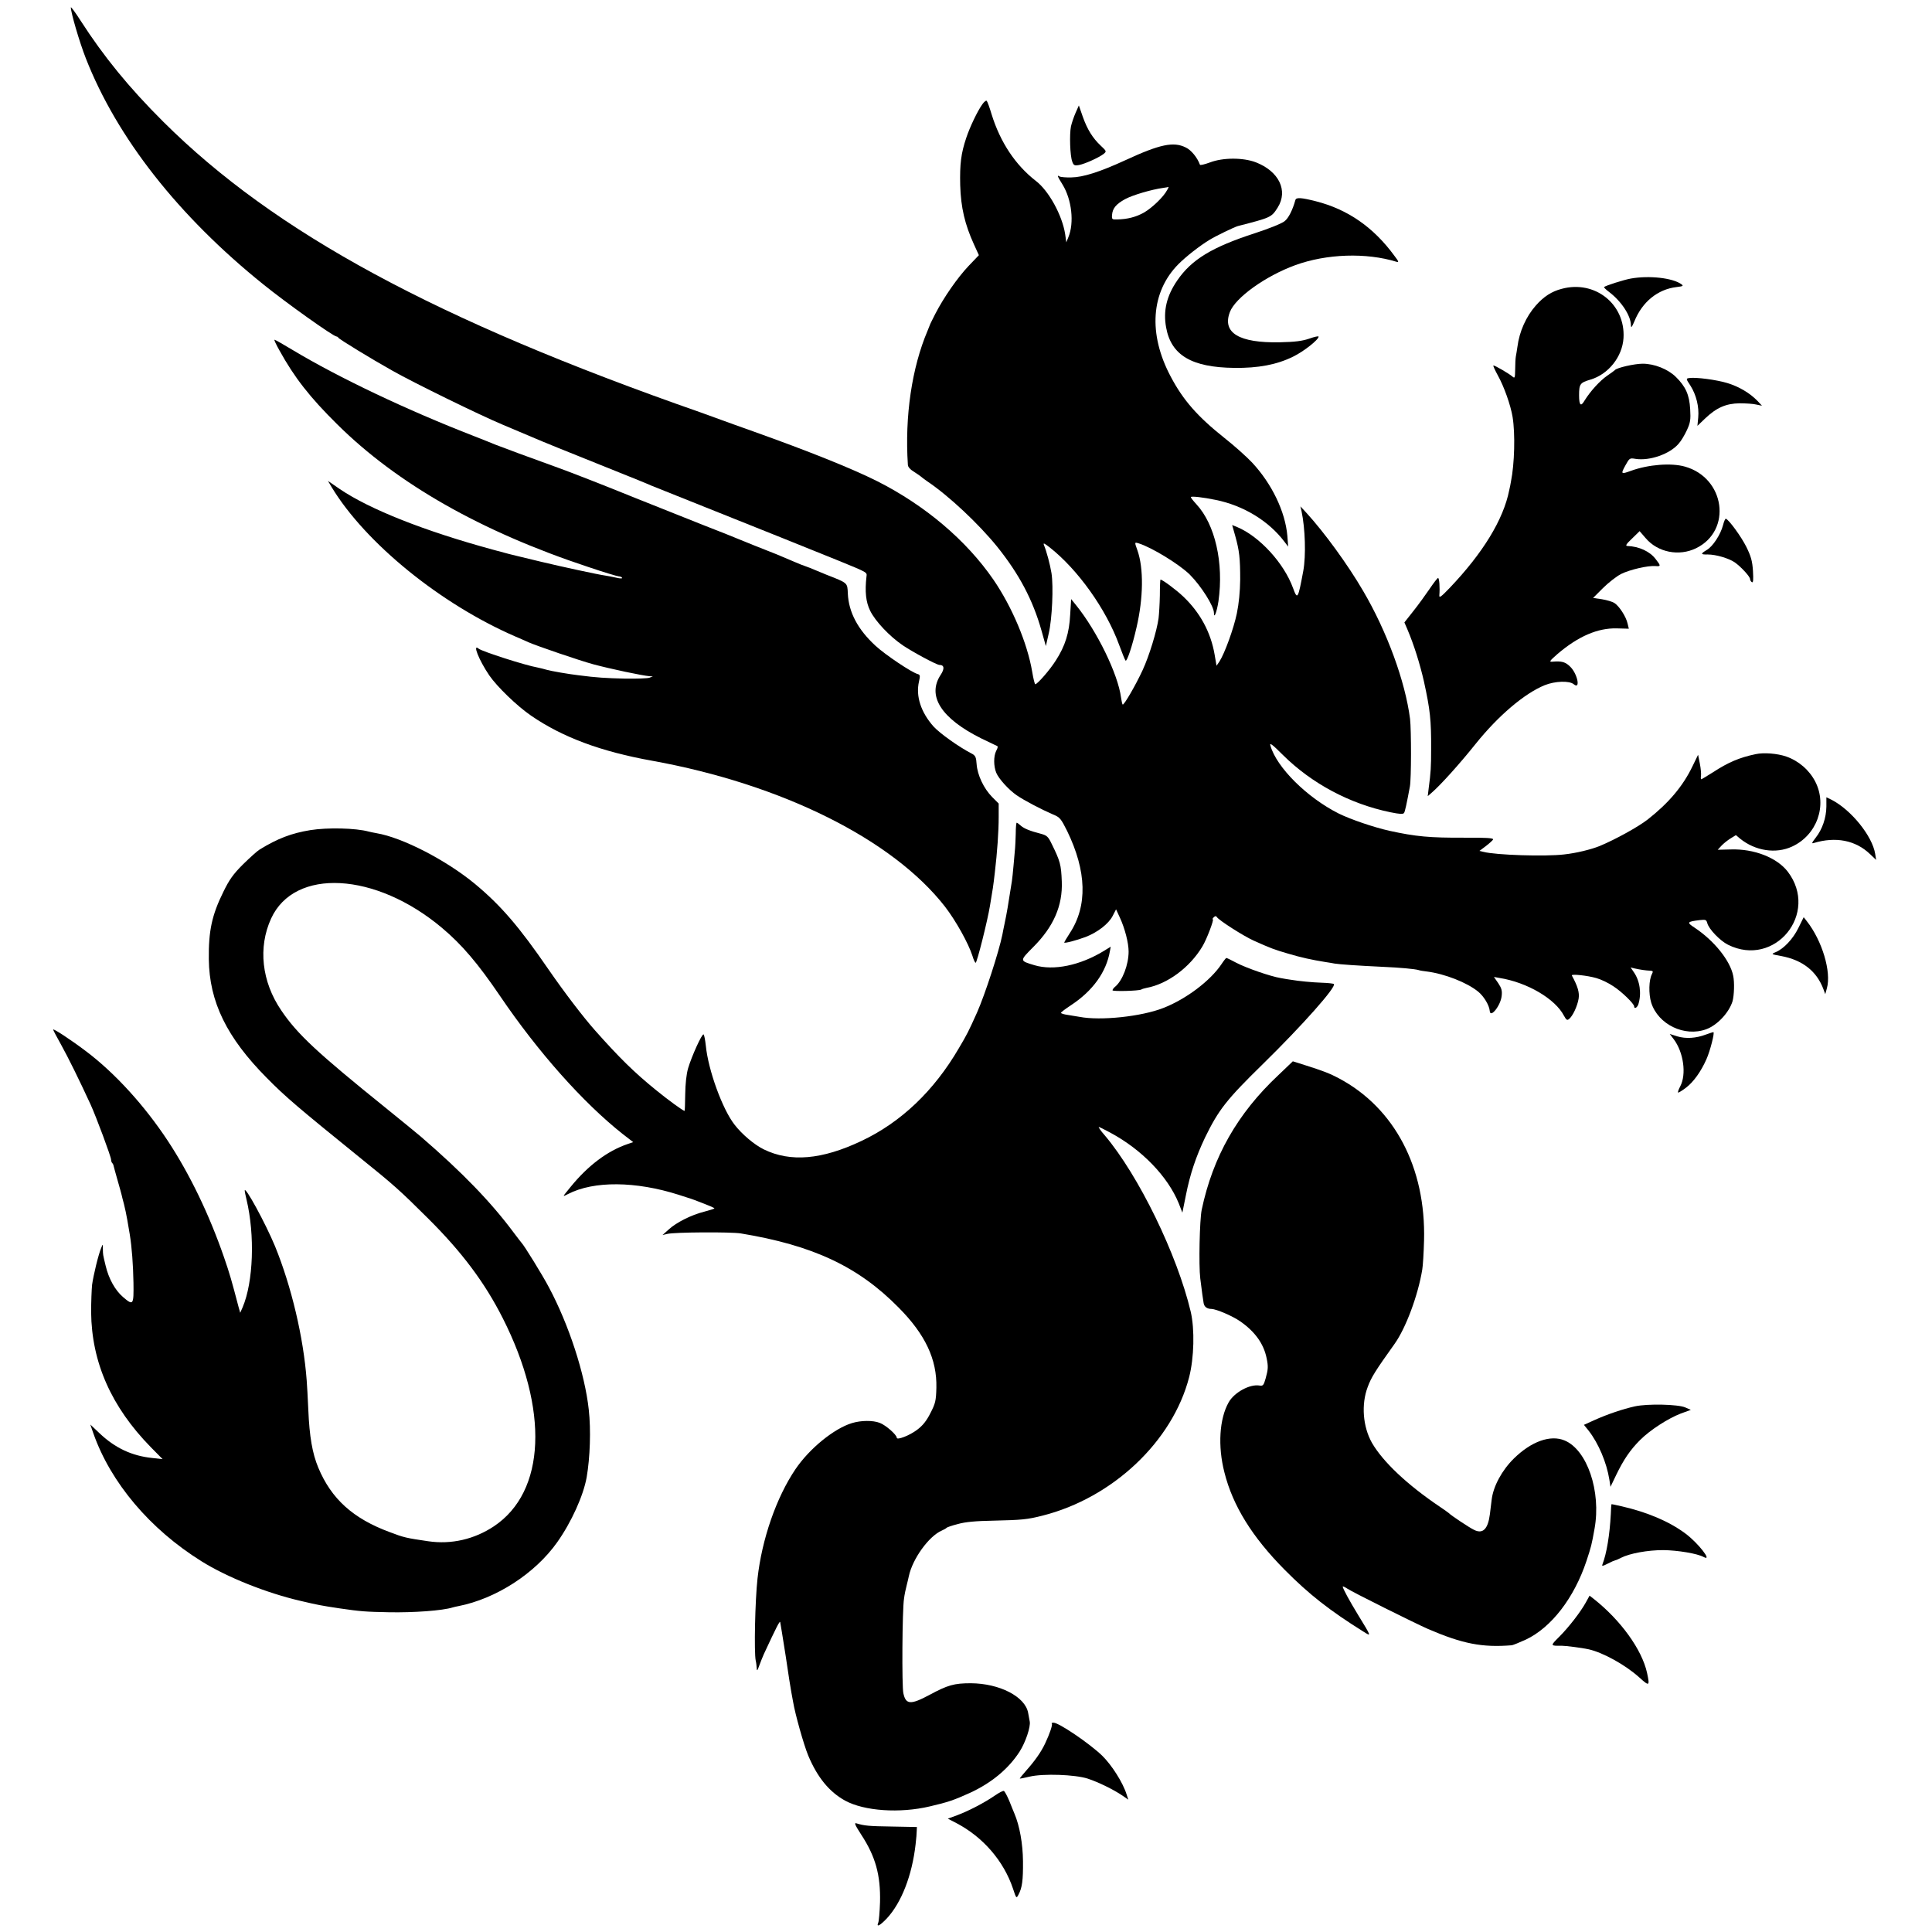
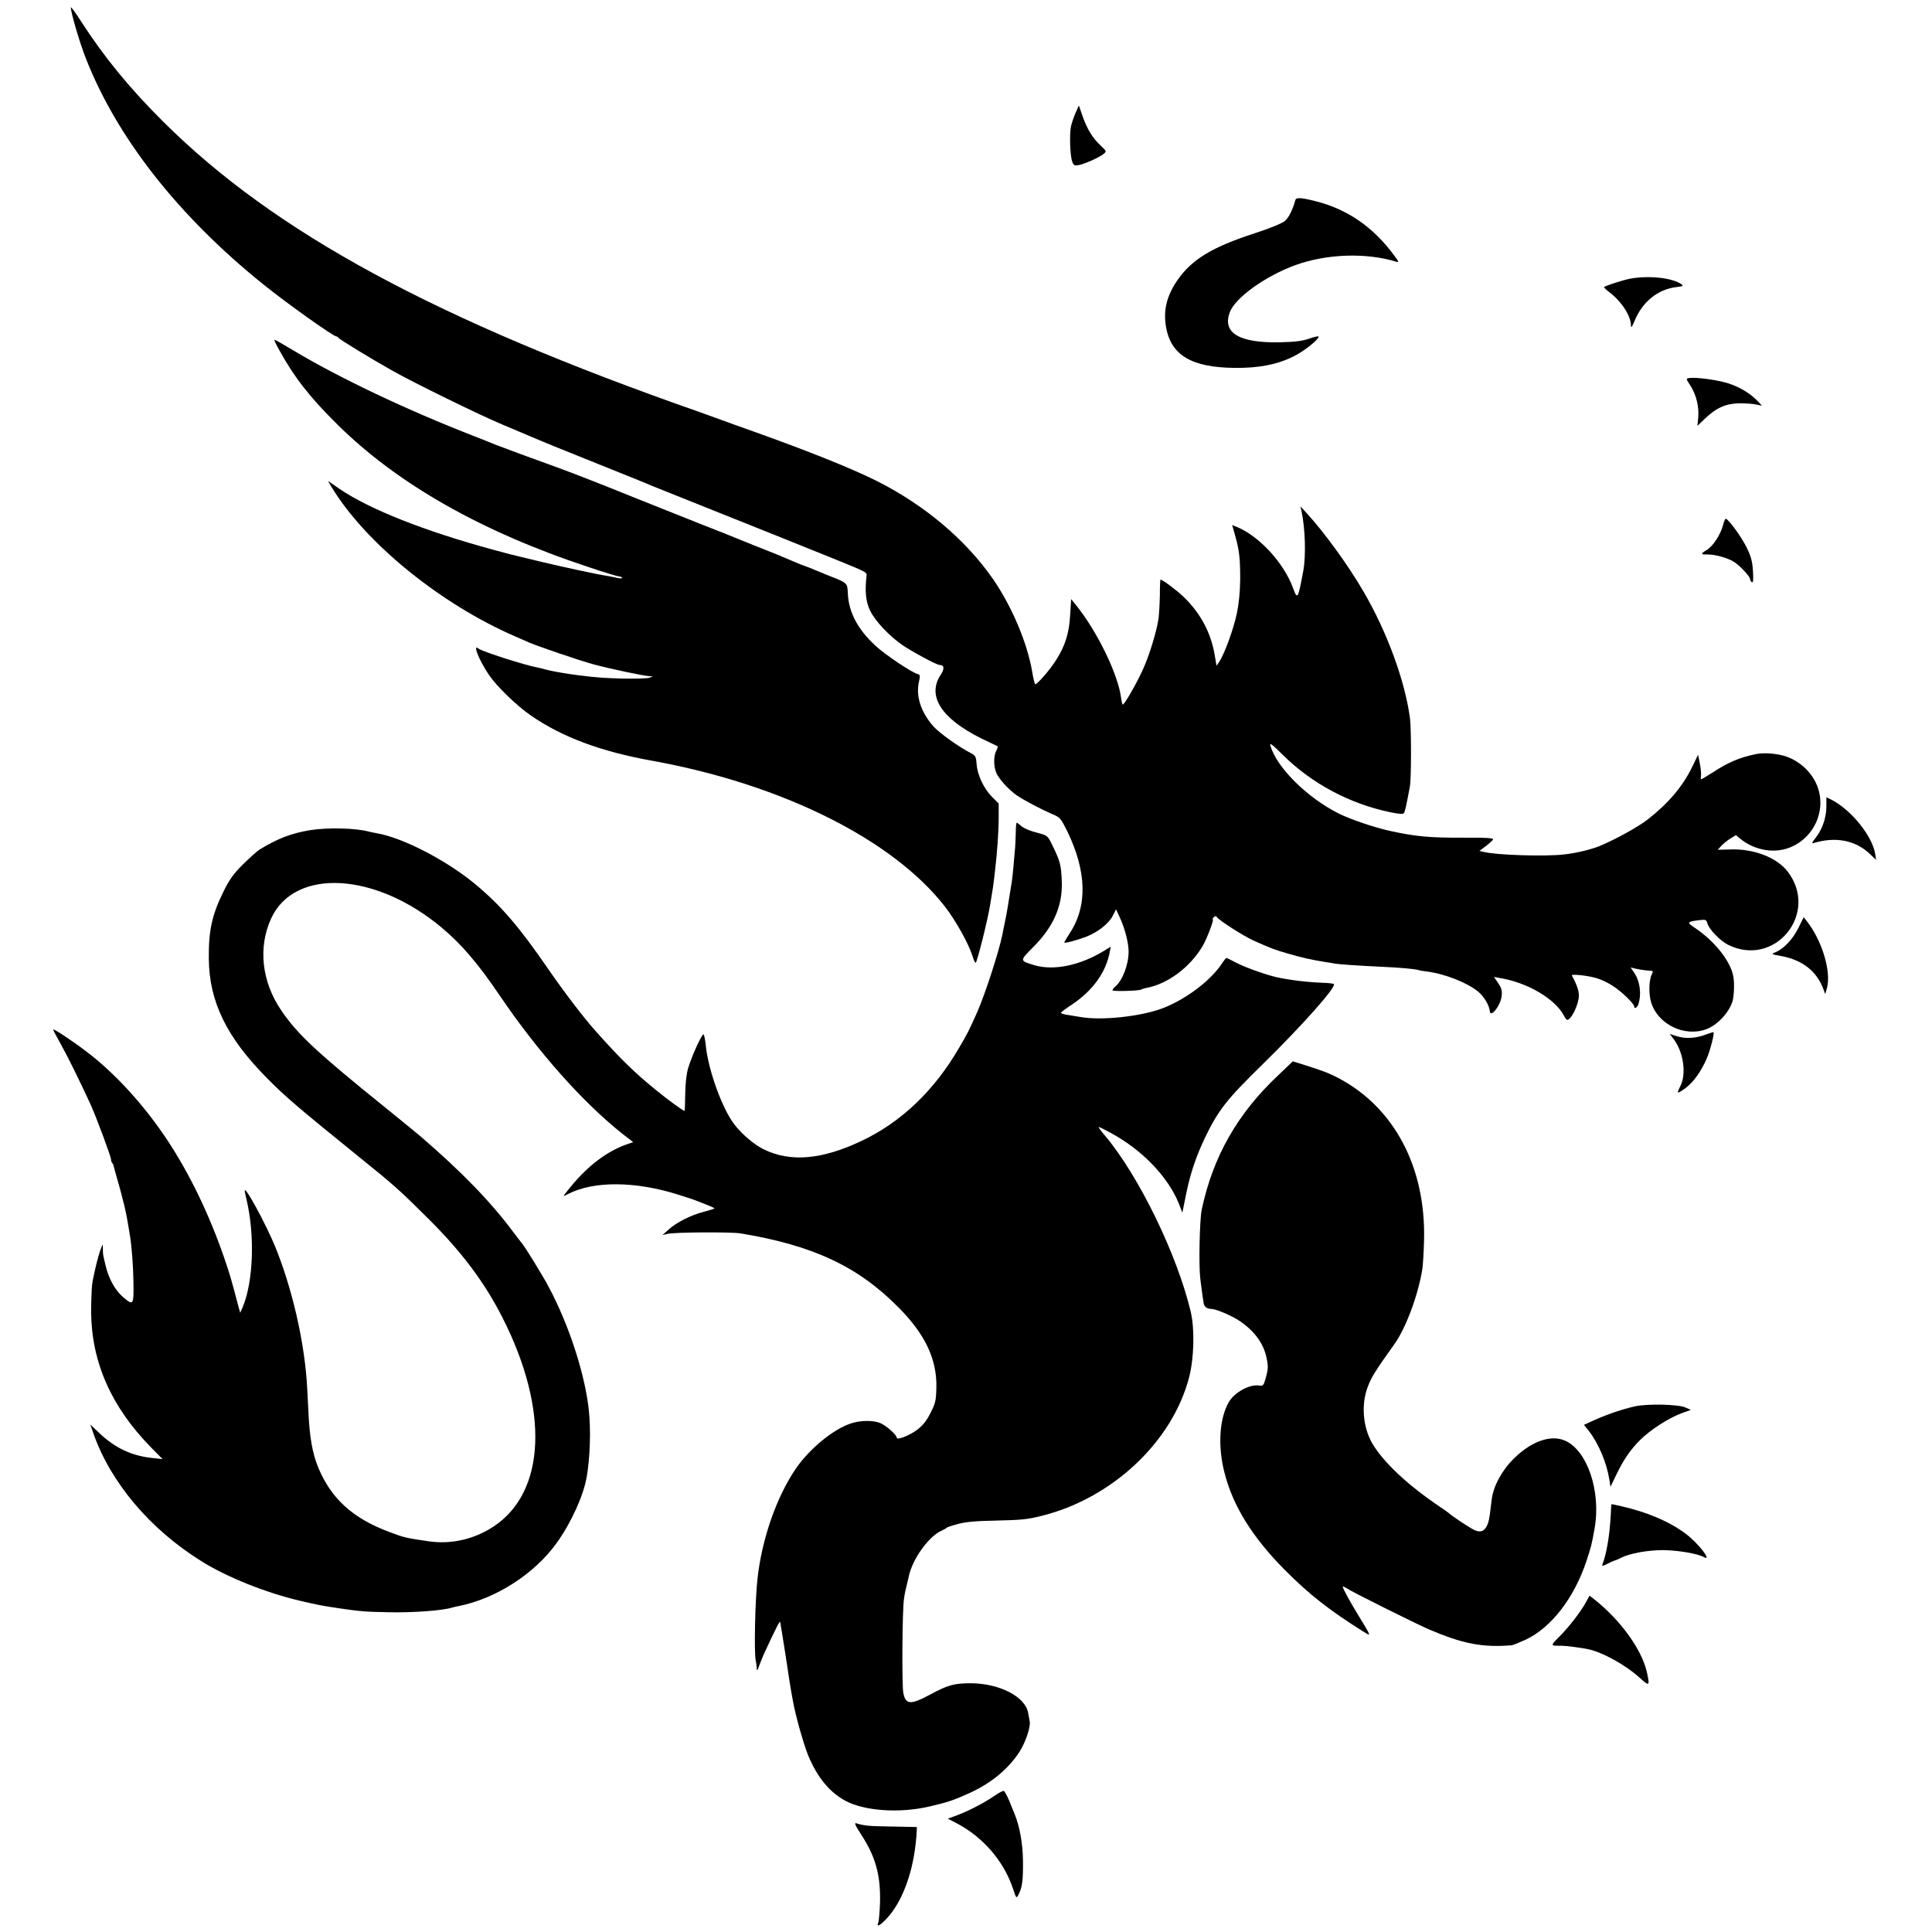
<svg xmlns="http://www.w3.org/2000/svg" version="1.0" width="1200pt" height="1200pt" viewBox="0 0 1200 1200" preserveAspectRatio="xMidYMid meet">
  <g transform="translate(0,1200) scale(0.1,-0.1)" fill="#000000" stroke="none">
    <path d="M440 11954 c0 -32 53 -214 93 -316 193 -493 574 -979 1102 -1404 146 -118 436 -324 455 -324 4 0 10 -4 12 -8 3 -8 204 -131 338 -206 131 -74 539 -274 685 -335 83 -35 164 -69 180 -76 62 -27 208 -86 455 -185 140 -56 269 -108 285 -116 17 -7 167 -67 335 -134 261 -104 740 -296 820 -329 191 -78 185 -75 182 -101 -11 -94 -4 -160 23 -214 32 -65 120 -158 202 -214 64 -43 211 -122 228 -122 30 0 33 -23 8 -61 -87 -131 3 -272 253 -396 45 -22 87 -42 94 -45 10 -3 9 -10 -3 -33 -16 -32 -16 -94 1 -135 15 -37 78 -106 126 -139 46 -32 155 -89 227 -120 42 -17 49 -26 87 -102 122 -251 128 -466 16 -636 -19 -29 -34 -55 -34 -57 0 -7 76 13 132 34 74 28 144 82 169 131 l21 41 24 -52 c31 -67 54 -157 54 -210 0 -82 -38 -181 -84 -219 -9 -7 -16 -17 -16 -22 0 -8 164 -4 179 5 4 3 18 7 32 10 131 24 269 127 347 257 27 44 74 169 65 169 -4 0 -1 6 5 12 9 9 15 10 20 2 12 -20 166 -118 228 -146 107 -48 128 -56 214 -81 80 -24 149 -39 230 -52 19 -3 46 -7 60 -10 30 -5 146 -13 295 -20 113 -5 199 -13 225 -20 8 -3 31 -7 51 -9 112 -14 252 -69 321 -126 35 -29 68 -84 71 -119 3 -48 68 33 74 93 4 33 -1 49 -21 79 l-27 39 33 -6 c173 -27 348 -130 402 -235 15 -27 20 -30 32 -20 23 19 51 79 59 126 6 38 -5 76 -42 144 -6 11 97 0 152 -16 29 -8 77 -31 106 -51 54 -35 129 -109 129 -125 0 -18 19 -8 26 13 21 67 10 146 -29 201 l-19 28 24 -6 c36 -8 71 -13 96 -14 19 -1 21 -4 13 -20 -20 -36 -22 -124 -5 -179 43 -135 206 -214 341 -165 69 25 142 103 164 174 10 36 13 118 4 159 -19 94 -118 217 -238 297 -52 34 -50 38 29 48 38 4 42 3 48 -18 9 -37 79 -110 129 -135 291 -145 568 195 371 454 -67 87 -209 143 -355 138 l-80 -2 23 25 c12 13 38 34 56 45 l34 21 26 -22 c94 -76 222 -96 323 -49 154 71 220 255 144 403 -37 72 -103 129 -180 156 -55 19 -139 26 -190 15 -101 -21 -171 -51 -266 -113 -37 -23 -69 -43 -72 -43 -3 0 -4 9 -2 21 2 11 -1 45 -7 76 l-11 55 -36 -74 c-59 -122 -147 -226 -277 -328 -58 -45 -198 -123 -299 -165 -52 -21 -145 -44 -220 -52 -117 -14 -426 -4 -501 16 l-25 6 40 30 c22 17 42 35 45 41 3 9 -46 12 -177 11 -219 -1 -303 7 -468 43 -98 22 -241 71 -314 107 -197 99 -386 287 -424 421 -7 22 9 11 78 -58 179 -177 415 -303 667 -355 59 -12 79 -13 85 -4 6 11 15 51 36 164 9 48 9 350 1 420 -30 233 -143 542 -291 794 -96 165 -243 366 -353 486 l-37 40 7 -30 c23 -108 28 -276 11 -370 -33 -177 -36 -183 -64 -107 -56 154 -208 320 -346 378 l-32 13 19 -67 c26 -93 31 -140 31 -272 -1 -76 -8 -148 -21 -211 -20 -95 -75 -246 -108 -298 l-18 -26 -12 70 c-24 139 -91 262 -196 361 -43 41 -128 104 -140 104 -2 0 -4 -44 -4 -98 -1 -53 -5 -117 -8 -142 -11 -80 -58 -233 -98 -320 -43 -94 -118 -223 -125 -216 -3 3 -7 22 -10 43 -19 146 -149 413 -280 575 l-30 37 -6 -97 c-6 -114 -31 -194 -89 -284 -37 -59 -115 -148 -128 -148 -3 0 -12 35 -19 78 -30 177 -124 401 -241 572 -169 245 -423 460 -721 611 -160 80 -422 185 -769 309 -80 28 -167 60 -195 70 -27 10 -88 32 -135 49 -1641 573 -2644 1116 -3336 1805 -213 212 -370 405 -513 627 -33 52 -61 89 -61 83z" />
-     <path d="M6102 11353 c-31 -43 -78 -142 -100 -208 -33 -98 -41 -163 -38 -295 4 -139 29 -244 85 -367 l31 -68 -64 -67 c-69 -73 -154 -195 -207 -298 -18 -36 -34 -67 -34 -70 -1 -3 -7 -18 -14 -35 -97 -228 -142 -530 -122 -832 0 -13 15 -30 39 -44 20 -13 39 -26 42 -29 3 -3 21 -17 40 -30 135 -91 318 -263 434 -406 137 -171 221 -330 275 -521 l27 -96 18 79 c21 90 30 291 17 374 -9 55 -31 137 -47 175 -6 15 3 11 36 -15 175 -138 350 -383 431 -605 18 -49 36 -94 40 -98 8 -10 42 90 68 205 43 184 45 368 6 479 -19 53 -19 52 8 44 80 -25 251 -129 317 -194 70 -70 150 -196 150 -238 0 -41 18 7 28 72 34 239 -21 478 -137 603 -21 23 -37 43 -34 45 5 6 77 -2 154 -18 172 -35 329 -130 427 -260 l23 -30 -5 67 c-13 150 -96 323 -219 455 -34 36 -111 105 -172 153 -166 132 -256 234 -333 380 -142 266 -124 527 48 700 47 47 130 112 192 150 39 24 155 80 177 86 207 53 208 54 247 115 66 105 8 225 -136 281 -79 30 -204 30 -285 -1 -33 -12 -61 -19 -62 -14 -16 44 -54 91 -88 107 -76 38 -161 20 -375 -79 -159 -73 -262 -106 -336 -107 -33 -1 -66 2 -73 6 -17 11 -14 2 19 -51 57 -93 73 -237 36 -326 l-13 -32 -7 50 c-18 117 -102 271 -183 332 -126 98 -220 239 -274 413 -12 41 -26 79 -30 83 -3 5 -16 -4 -27 -20z m1147 -534 c-22 -42 -92 -109 -143 -139 -50 -28 -103 -42 -169 -43 -29 -1 -32 1 -30 27 3 42 25 68 81 99 46 25 164 60 237 70 17 2 31 5 33 6 1 0 -2 -9 -9 -20z" />
    <path d="M6681 11300 c-11 -25 -24 -63 -29 -85 -10 -49 -6 -183 8 -219 8 -23 14 -26 42 -21 37 7 123 46 153 69 19 16 18 17 -18 51 -51 48 -84 102 -112 181 l-24 69 -20 -45z" />
    <path d="M8046 10758 c-18 -64 -42 -111 -66 -131 -16 -14 -95 -46 -187 -76 -265 -86 -392 -163 -481 -293 -66 -96 -88 -189 -69 -292 31 -172 158 -248 423 -251 149 -2 265 20 366 70 66 32 158 105 158 124 0 5 -26 -1 -57 -12 -44 -15 -88 -21 -184 -23 -254 -5 -359 59 -310 188 34 89 220 223 406 291 195 71 441 79 629 21 16 -5 14 2 -13 37 -130 178 -291 289 -488 339 -91 23 -122 25 -127 8z" />
    <path d="M10130 10270 c-41 -7 -158 -44 -167 -53 -2 -2 12 -16 32 -31 76 -58 134 -146 135 -206 1 -19 5 -14 21 23 49 122 145 200 262 214 41 5 45 7 30 18 -55 39 -199 55 -313 35z" />
-     <path d="M9700 10206 c-62 -16 -112 -48 -161 -104 -60 -68 -102 -161 -114 -256 -3 -22 -8 -50 -10 -61 -2 -11 -4 -47 -4 -79 -1 -55 -2 -58 -18 -44 -21 18 -107 68 -117 68 -4 0 9 -28 28 -63 38 -68 79 -184 91 -257 17 -104 12 -291 -10 -400 -2 -14 -7 -38 -11 -55 -36 -182 -163 -390 -371 -608 -52 -54 -64 -63 -63 -45 4 47 0 108 -8 108 -4 0 -27 -30 -52 -67 -25 -37 -70 -99 -101 -138 l-56 -71 19 -44 c40 -94 77 -212 102 -321 39 -178 46 -241 45 -424 0 -109 -2 -143 -15 -240 l-6 -50 23 20 c55 47 174 179 274 304 141 176 304 314 429 365 64 26 154 29 181 6 43 -36 24 63 -21 108 -31 31 -53 37 -113 32 -21 -2 -15 6 33 48 129 110 250 162 368 159 l75 -2 -8 33 c-9 41 -51 107 -82 127 -13 8 -47 18 -77 23 l-55 8 61 61 c33 33 84 73 113 88 55 27 166 53 214 49 33 -3 34 1 1 43 -36 48 -103 79 -177 82 -13 1 -5 13 30 46 l47 46 38 -44 c75 -88 207 -114 313 -62 225 110 180 437 -70 507 -85 24 -226 13 -334 -26 -63 -23 -65 -21 -36 32 26 47 27 48 63 42 88 -14 215 30 269 95 15 16 37 54 51 84 21 46 24 64 20 130 -5 89 -28 140 -89 200 -50 49 -134 82 -206 82 -50 0 -162 -25 -173 -40 -3 -3 -24 -19 -48 -35 -45 -31 -105 -97 -140 -154 -23 -40 -34 -30 -34 33 0 70 6 78 70 97 112 33 199 142 206 259 12 210 -178 361 -384 305z" />
    <path d="M1736 9823 c92 -167 188 -290 358 -458 373 -370 896 -667 1558 -886 97 -33 184 -59 192 -59 8 0 17 -4 20 -9 3 -5 -13 -5 -37 1 -23 5 -53 11 -67 13 -44 6 -271 55 -400 86 -69 17 -134 32 -145 35 -11 2 -78 19 -150 39 -427 116 -768 251 -954 377 l-74 51 23 -39 c211 -348 677 -726 1140 -927 19 -8 56 -24 82 -36 55 -24 318 -114 403 -137 104 -28 306 -71 350 -74 l20 -1 -20 -8 c-11 -5 -81 -7 -155 -6 -117 3 -173 6 -288 21 -60 7 -170 26 -197 34 -16 5 -42 11 -56 14 -75 13 -343 99 -366 117 -40 34 1 -70 66 -166 49 -71 173 -191 261 -251 194 -133 432 -222 750 -279 807 -146 1495 -489 1820 -907 67 -87 145 -227 170 -305 7 -24 16 -43 20 -43 8 0 74 262 89 355 18 106 20 119 30 205 15 127 24 255 24 347 l0 82 -41 41 c-52 53 -91 136 -96 203 -3 45 -7 54 -32 67 -79 41 -197 125 -236 168 -78 88 -111 188 -90 279 8 35 7 42 -7 46 -37 9 -201 119 -263 176 -110 101 -167 209 -172 325 -3 67 1 64 -132 116 -43 18 -90 37 -104 43 -14 5 -29 11 -35 13 -5 1 -32 12 -60 24 -112 48 -105 45 -245 100 -58 23 -139 56 -180 73 -41 16 -106 42 -145 57 -38 15 -229 91 -424 169 -194 79 -408 162 -475 186 -151 54 -364 133 -391 144 -11 5 -69 28 -130 52 -413 160 -841 363 -1127 535 -58 35 -109 64 -113 64 -4 0 10 -30 31 -67z" />
    <path d="M10493 9652 c-22 -3 -22 -4 7 -48 36 -57 54 -131 48 -197 l-5 -52 47 45 c71 68 131 94 215 95 39 0 86 -3 105 -8 l34 -7 -29 31 c-47 48 -114 88 -187 110 -66 20 -193 37 -235 31z" />
    <path d="M10702 8738 c-15 -58 -63 -132 -101 -154 -40 -24 -39 -29 7 -28 49 0 129 -23 167 -49 38 -27 95 -88 95 -104 0 -6 5 -15 11 -19 9 -5 10 14 7 70 -4 61 -12 90 -41 149 -32 64 -107 167 -127 175 -4 2 -12 -16 -18 -40z" />
    <path d="M11344 6990 c-1 -70 -25 -141 -67 -194 -24 -31 -26 -37 -11 -32 136 41 259 17 348 -68 l39 -37 -6 38 c-18 111 -150 274 -272 336 l-31 15 0 -58z" />
    <path d="M6309 6823 c-1 -38 -3 -77 -4 -89 -1 -11 -5 -57 -9 -102 -4 -46 -9 -93 -11 -105 -26 -165 -30 -190 -45 -262 -6 -27 -12 -59 -14 -70 -22 -108 -108 -372 -157 -483 -53 -118 -62 -136 -113 -222 -155 -266 -360 -461 -606 -577 -245 -116 -440 -133 -606 -52 -59 29 -136 94 -182 154 -75 96 -163 338 -178 490 -4 36 -10 68 -14 70 -10 6 -74 -136 -96 -210 -11 -38 -17 -98 -18 -162 -1 -57 -2 -103 -4 -103 -9 0 -105 70 -177 129 -136 110 -229 202 -380 372 -71 80 -189 234 -289 379 -182 265 -295 396 -456 530 -178 147 -450 288 -612 315 -18 3 -40 8 -48 10 -81 22 -255 26 -362 9 -117 -19 -204 -52 -316 -121 -15 -9 -61 -51 -103 -92 -61 -61 -85 -95 -122 -171 -71 -144 -92 -242 -90 -418 3 -264 111 -486 360 -737 116 -118 198 -187 572 -490 221 -178 253 -207 432 -385 208 -207 349 -395 461 -616 289 -570 268 -1079 -54 -1294 -122 -81 -265 -114 -408 -93 -137 20 -151 23 -240 57 -227 84 -362 206 -443 400 -37 89 -55 193 -62 359 -3 73 -8 155 -10 182 -20 269 -95 585 -197 835 -58 140 -189 381 -188 344 0 -5 5 -29 11 -54 53 -221 43 -512 -24 -670 l-15 -34 -11 39 c-42 160 -54 203 -90 307 -93 268 -212 514 -348 721 -145 220 -329 422 -508 557 -95 72 -205 144 -205 135 0 -3 22 -45 49 -93 44 -79 115 -223 184 -373 35 -77 127 -324 127 -342 0 -7 3 -17 7 -21 4 -3 8 -12 9 -19 2 -7 12 -46 24 -87 12 -41 23 -82 25 -90 2 -8 8 -35 15 -59 6 -24 16 -69 21 -100 5 -31 12 -71 15 -88 13 -80 21 -187 23 -300 2 -140 -1 -144 -65 -89 -49 42 -89 114 -108 195 -18 75 -16 65 -17 104 0 31 0 32 -10 7 -18 -42 -49 -172 -57 -230 -3 -30 -6 -107 -6 -170 3 -311 125 -588 371 -839 l73 -74 -63 7 c-128 13 -232 62 -329 154 l-57 54 19 -55 c108 -307 352 -595 671 -794 158 -99 403 -197 614 -246 111 -26 126 -29 245 -47 131 -19 158 -21 305 -24 154 -3 334 10 397 30 9 3 25 6 35 8 234 46 476 202 614 397 88 124 163 290 183 404 21 122 27 294 13 419 -24 222 -123 527 -248 761 -37 71 -155 262 -169 275 -3 3 -25 32 -50 65 -140 188 -317 372 -577 596 -17 15 -113 93 -214 175 -428 345 -552 460 -652 608 -122 179 -145 392 -63 571 145 316 648 289 1061 -58 125 -105 224 -222 360 -422 238 -351 517 -664 762 -858 l66 -51 -35 -12 c-126 -43 -246 -134 -353 -265 -55 -68 -54 -64 -16 -45 159 82 419 80 686 -5 39 -13 72 -23 75 -24 3 -1 14 -5 25 -9 97 -37 125 -49 122 -52 -2 -3 -31 -11 -63 -20 -80 -20 -173 -67 -220 -110 l-39 -35 30 7 c44 11 394 13 456 3 449 -74 730 -206 980 -460 166 -167 239 -322 235 -498 -2 -82 -6 -98 -37 -158 -24 -48 -48 -78 -83 -104 -46 -35 -126 -66 -126 -49 0 18 -68 78 -105 92 -43 17 -117 16 -173 -1 -112 -34 -264 -158 -351 -286 -119 -176 -209 -435 -236 -680 -15 -134 -22 -458 -11 -510 3 -11 5 -31 6 -45 1 -21 4 -19 16 15 8 22 21 54 28 70 78 168 99 209 102 200 1 -5 17 -100 34 -210 16 -110 32 -211 35 -225 3 -14 8 -41 11 -60 13 -78 66 -266 94 -334 57 -136 131 -226 229 -280 119 -65 340 -80 526 -36 112 26 150 39 247 83 136 62 243 151 312 259 36 57 68 152 62 185 -2 10 -6 34 -10 54 -18 101 -178 183 -356 184 -104 0 -143 -11 -258 -73 -116 -62 -146 -60 -161 11 -10 42 -7 519 4 587 3 25 11 63 17 85 5 22 12 47 13 55 23 108 124 248 204 283 14 6 28 14 31 18 3 3 34 14 70 23 46 13 109 19 225 21 171 4 206 7 300 31 436 110 808 461 911 860 31 121 35 298 10 406 -84 355 -323 846 -534 1096 -25 28 -41 52 -37 52 4 0 36 -16 71 -35 196 -105 357 -272 425 -438 l23 -59 22 109 c26 131 62 238 119 358 84 172 133 235 358 455 246 241 459 481 442 498 -3 3 -36 7 -73 8 -61 2 -144 10 -197 19 -11 1 -38 6 -60 10 -63 10 -215 63 -276 95 -31 17 -59 30 -62 30 -2 0 -16 -17 -29 -37 -69 -104 -221 -219 -363 -274 -135 -53 -389 -80 -519 -55 -16 3 -49 8 -73 12 -23 3 -43 9 -43 13 0 4 28 25 63 48 135 89 219 206 241 336 l5 27 -42 -26 c-147 -90 -312 -125 -432 -89 -93 28 -93 26 -7 113 126 126 183 257 177 407 -4 105 -10 126 -62 232 -22 46 -30 54 -67 64 -70 18 -106 33 -126 51 -11 10 -22 18 -25 18 -3 0 -6 -30 -6 -67z" />
    <path d="M11170 6236 c-34 -69 -91 -129 -141 -150 -29 -12 -29 -13 34 -24 133 -25 221 -94 263 -207 l11 -30 10 36 c29 102 -29 296 -125 418 l-19 24 -33 -67z" />
    <path d="M10595 5574 c-61 -23 -124 -27 -177 -11 l-47 15 25 -33 c61 -81 80 -218 40 -293 -10 -19 -16 -36 -13 -38 2 -2 24 11 49 30 47 36 93 100 127 177 23 51 53 169 43 168 -4 0 -25 -7 -47 -15z" />
    <path d="M7940 5322 c-254 -238 -407 -508 -476 -836 -13 -63 -19 -345 -9 -426 9 -77 18 -136 21 -154 4 -23 21 -36 49 -36 30 -1 131 -44 178 -77 91 -63 146 -139 164 -228 11 -52 10 -70 -6 -127 -12 -42 -16 -47 -37 -44 -60 11 -158 -42 -193 -105 -57 -101 -68 -271 -26 -434 52 -208 173 -402 375 -606 151 -152 277 -251 488 -383 51 -32 52 -35 -33 104 -52 85 -95 164 -95 175 0 4 12 -2 28 -12 28 -20 424 -217 502 -251 214 -92 336 -116 520 -101 8 1 47 17 87 35 159 75 301 260 377 489 29 88 32 99 50 200 42 232 -46 490 -186 548 -88 37 -207 -6 -315 -112 -74 -73 -128 -172 -138 -256 -3 -27 -8 -68 -11 -90 -12 -93 -44 -125 -99 -97 -29 14 -145 91 -155 103 -3 3 -27 20 -55 39 -205 138 -356 281 -424 399 -56 100 -67 238 -26 346 22 60 47 100 167 268 70 98 146 302 172 462 4 22 9 103 11 180 12 452 -183 824 -530 1008 -54 29 -98 46 -212 82 l-73 23 -90 -86z" />
    <path d="M10155 3265 c-76 -17 -171 -49 -253 -86 l-64 -29 30 -37 c61 -79 111 -197 128 -303 l7 -45 36 75 c45 93 86 154 148 216 62 62 174 134 252 164 l63 23 -34 15 c-45 20 -235 24 -313 7z" />
    <path d="M10009 2657 c-1 -1 -3 -29 -4 -62 -7 -131 -26 -244 -52 -312 -5 -12 2 -11 33 5 21 11 42 20 47 21 4 0 20 7 35 15 55 28 167 48 262 48 90 -1 212 -21 252 -43 58 -31 -36 89 -115 147 -100 74 -234 131 -394 168 -35 8 -63 14 -64 13z" />
    <path d="M9850 2047 c-34 -61 -106 -154 -166 -214 -56 -56 -56 -56 16 -55 25 0 126 -13 167 -22 89 -20 227 -96 314 -174 64 -58 67 -56 49 28 -32 145 -164 327 -331 459 l-26 20 -23 -42z" />
-     <path d="M6533 1294 c6 -6 -13 -63 -42 -124 -25 -53 -65 -109 -115 -165 -24 -27 -43 -51 -42 -52 1 -1 29 4 61 12 85 20 281 13 360 -12 67 -22 161 -68 217 -106 l36 -25 -10 31 c-23 75 -93 184 -152 242 -80 77 -269 205 -302 205 -10 0 -15 -3 -11 -6z" />
    <path d="M6180 848 c-62 -43 -161 -95 -233 -122 l-60 -22 54 -28 c164 -86 293 -234 351 -407 20 -61 21 -62 34 -37 23 43 29 89 28 208 -1 108 -21 220 -53 295 -5 11 -19 47 -32 79 -14 33 -29 61 -34 62 -6 2 -30 -11 -55 -28z" />
    <path d="M5349 605 c89 -136 121 -251 117 -420 -2 -60 -7 -118 -11 -127 -13 -31 10 -19 53 26 91 98 157 267 179 461 4 33 7 71 7 84 l1 23 -155 3 c-145 2 -172 5 -221 20 -15 5 -8 -11 30 -70z" />
  </g>
</svg>